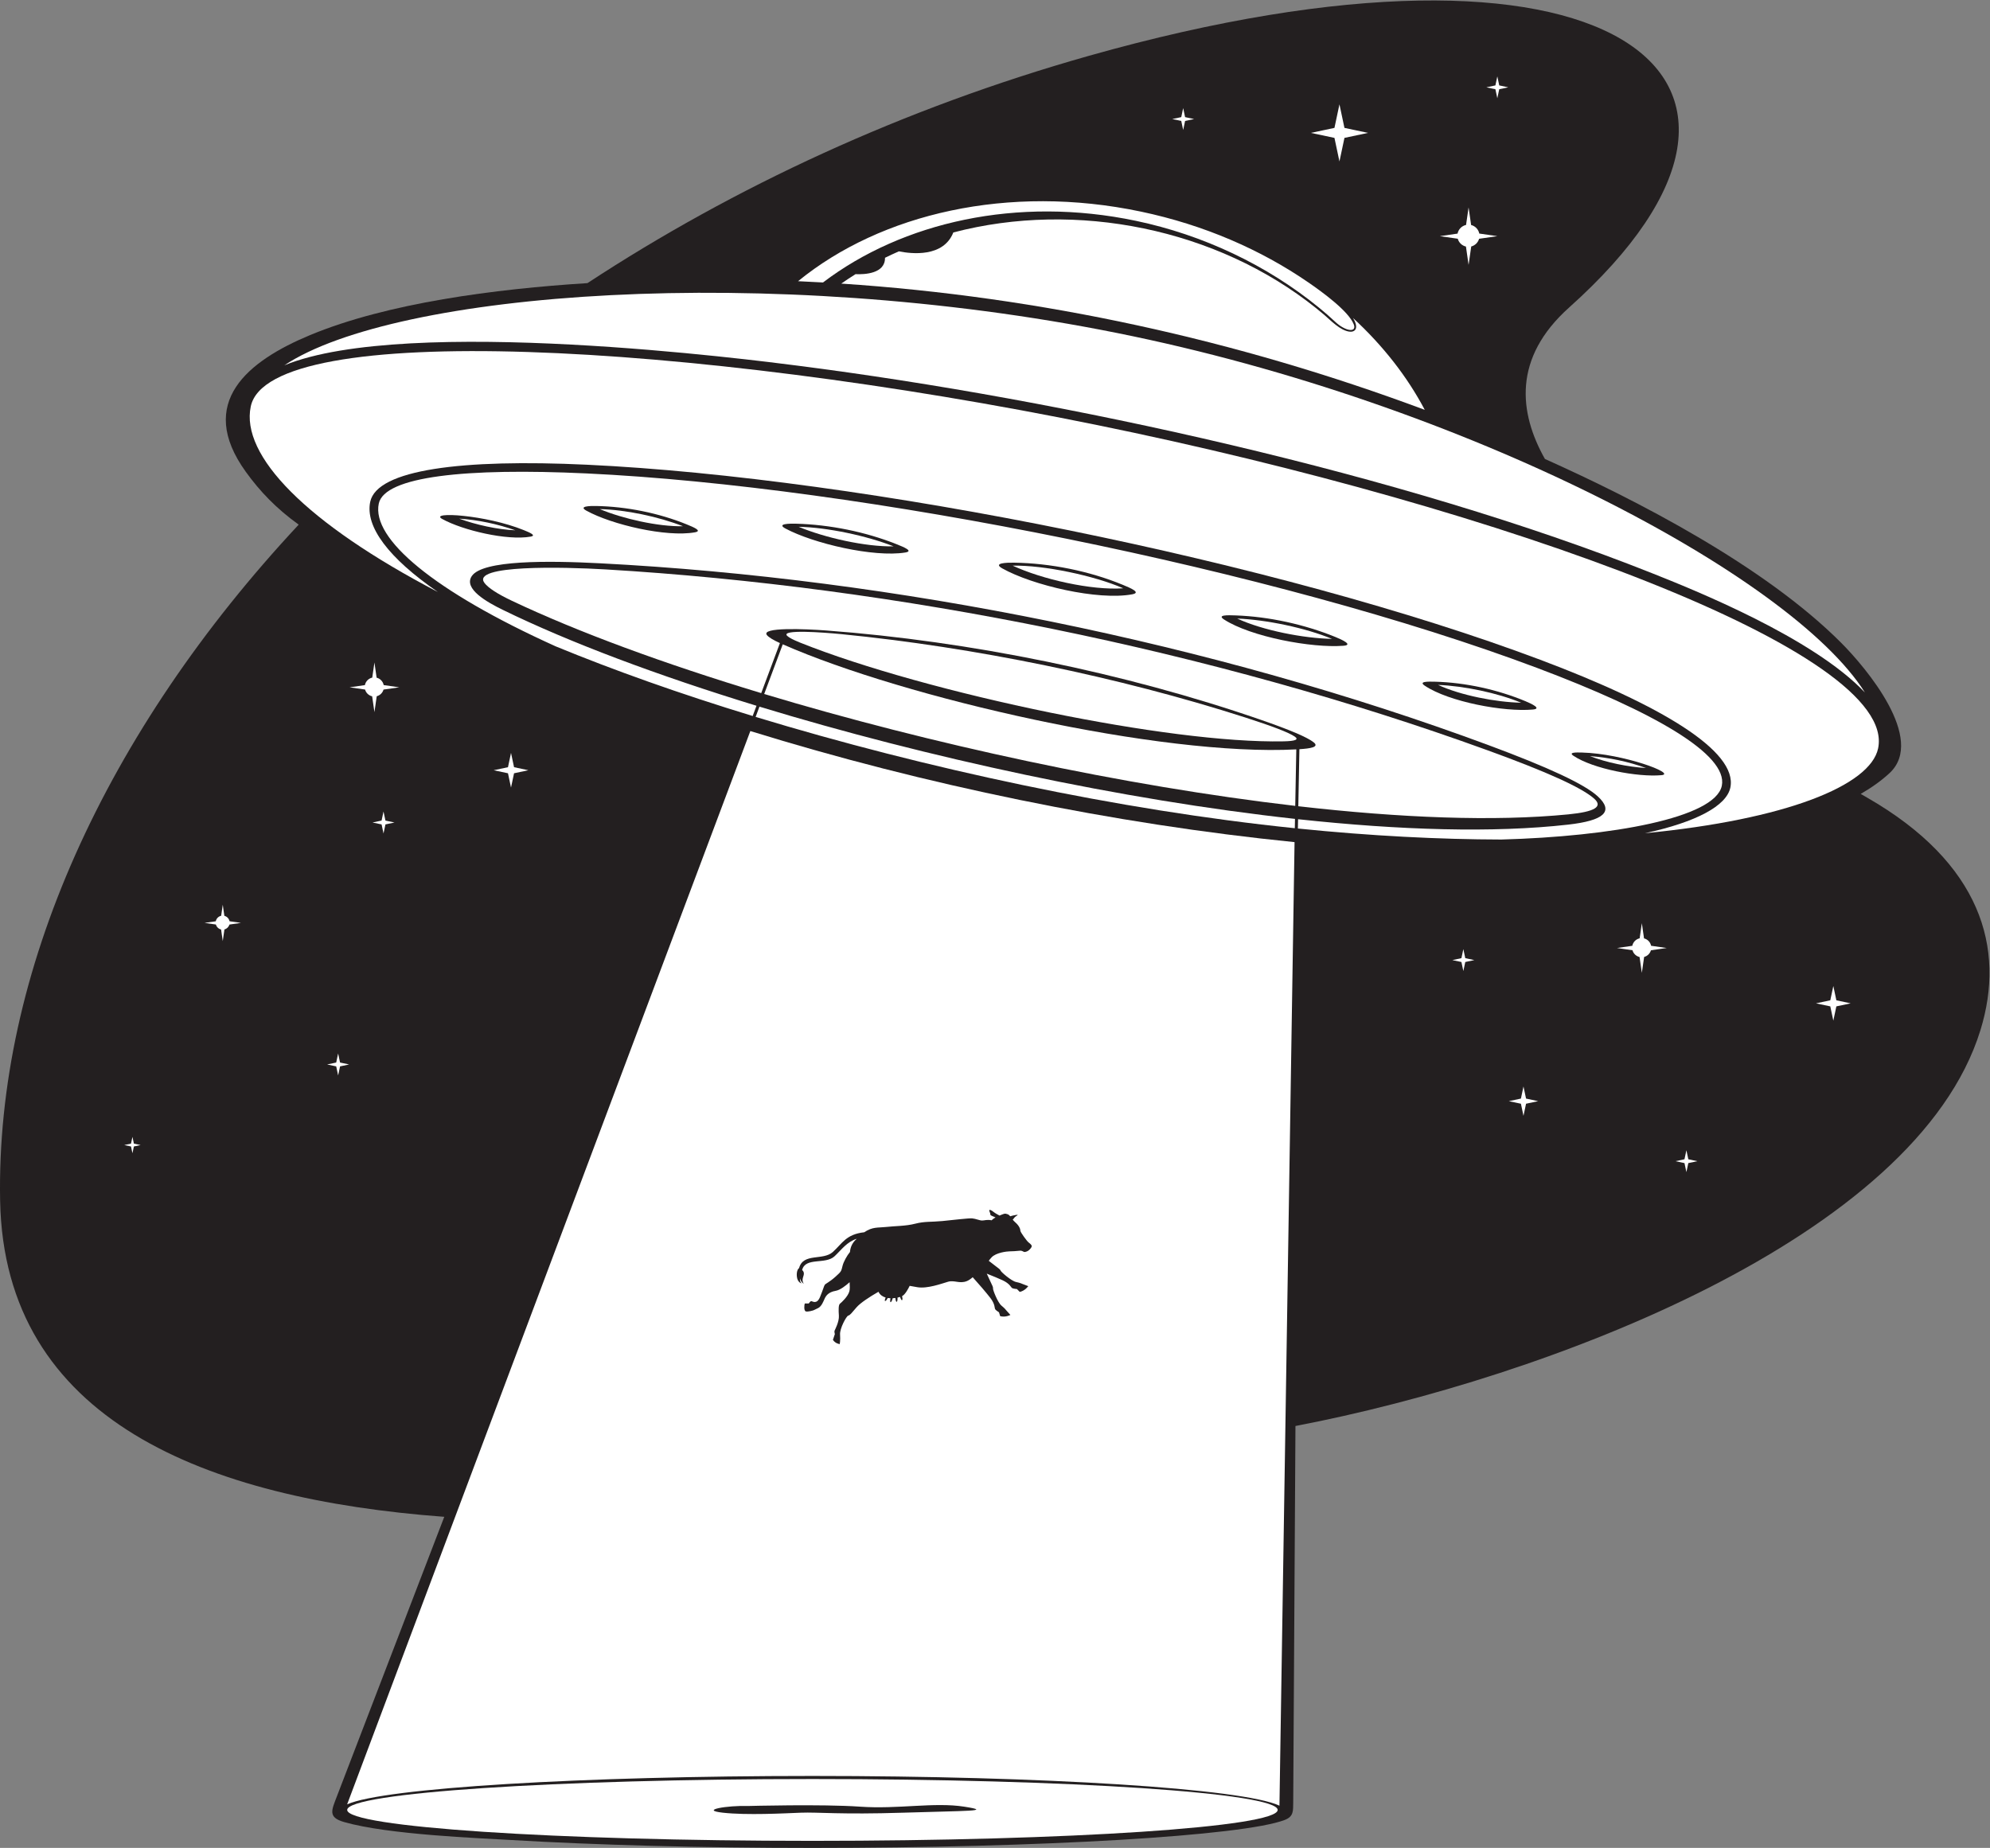
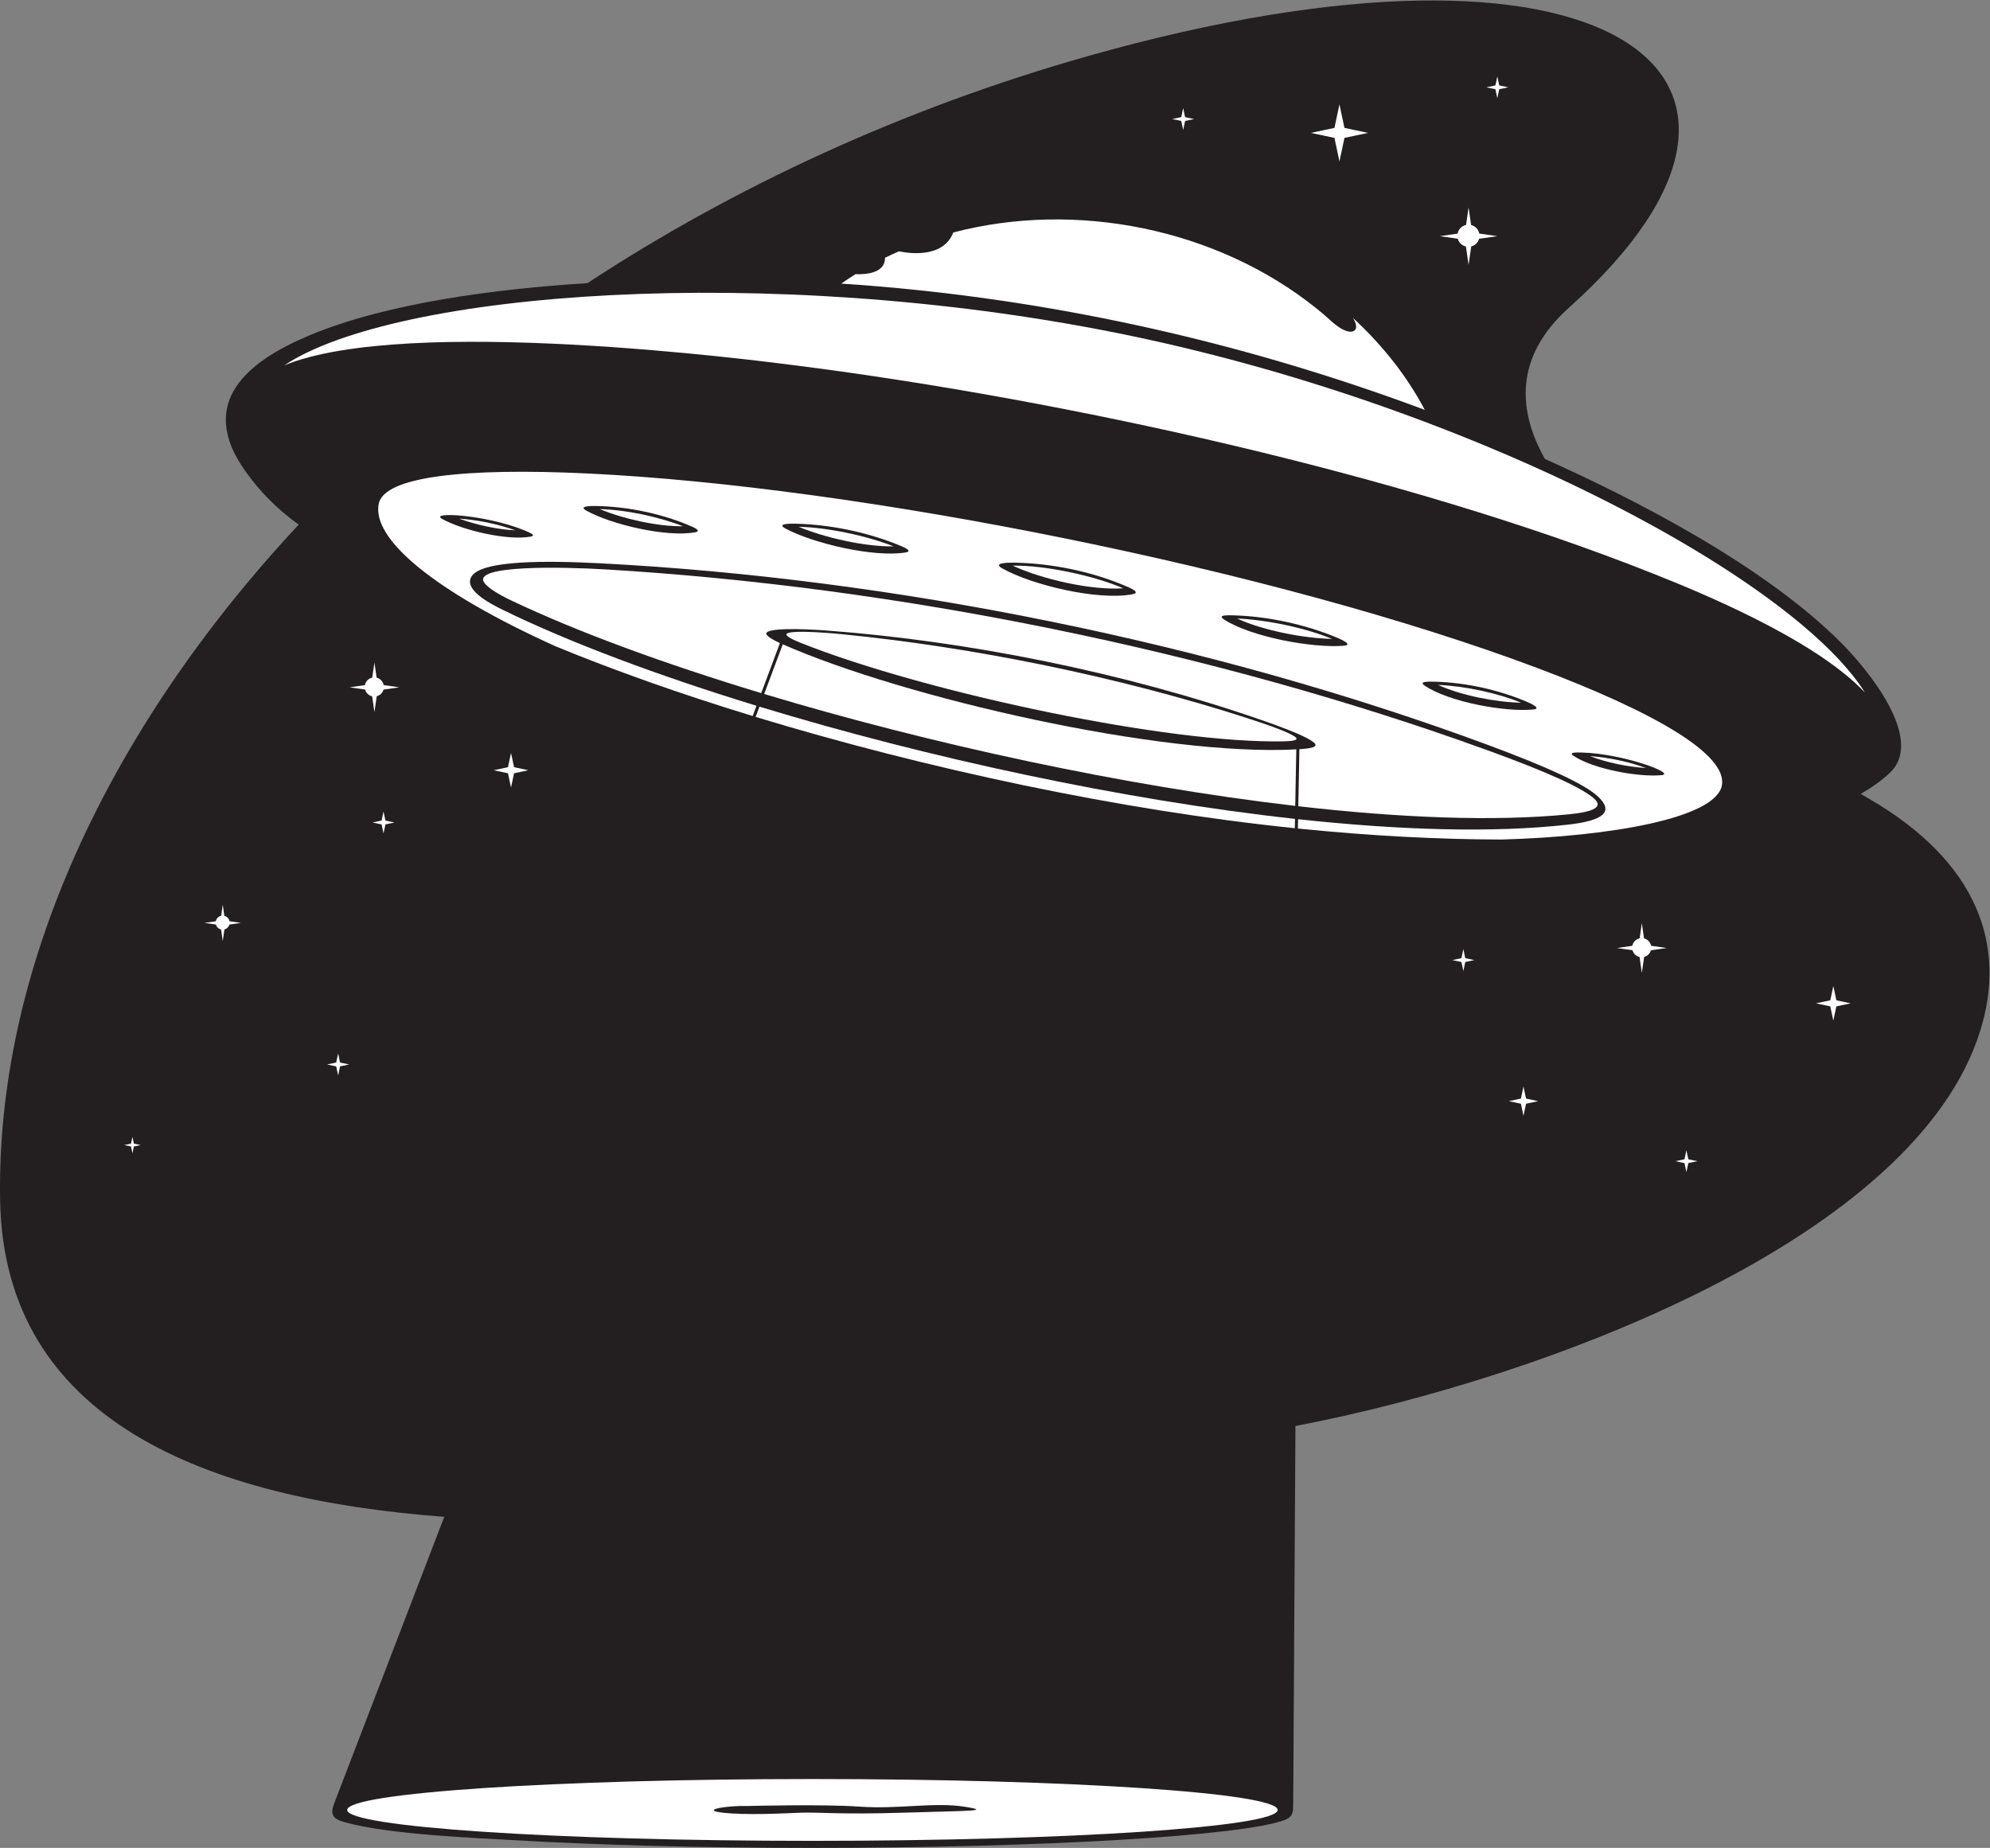
<svg xmlns="http://www.w3.org/2000/svg" viewBox="0 0 768.733 713.96" height="713.96" width="768.733" xml:space="preserve" id="svg2" version="1.1">
  <rect x="0" y="0" width="768.733" height="713.96" fill="#808080" stroke="none" />
  <defs id="defs6" />
  <g transform="matrix(1.333,0,0,-1.333,0,713.96)" id="g10">
    <g transform="scale(0.1)" id="g12">
      <path id="path14" style="fill:#231f20;fill-opacity:1;fill-rule:evenodd;stroke:none" d="M 976.637,150.305 1287.48,959.617 C 596.047,1011.38 12.535,1238.89 0.359,1875.74 -12.289,2537.45 306.273,3236.05 865.613,3835.4 c -64.976,46.77 -112.25,96.21 -153.34,153.21 -145.148,201.37 7.27,321.77 186.317,396.17 223.93,93.06 535.46,133.72 803.84,150.65 424.58,278.5 914.31,506.45 1452.85,658.73 1496.94,423.27 2151.04,-49.88 1391.83,-729.52 -163.68,-146.52 -145.39,-304.95 -69.99,-438.9 262.03,-117.35 635.81,-309.07 859.15,-533.47 70.21,-70.54 246.37,-278.25 139.42,-377.16 -23.68,-21.91 -51.83,-42 -83.4,-60.18 6.13,-3.58 12.33,-7.19 18.73,-10.86 329.1,-189 401.83,-435.15 328.24,-673.8 C 5553.38,1767.52 4483.87,1362.7 3754.18,1222.82 l -6.5,-1090.703 c -0.38,-24.59 1.67,-41.109 -24.82,-51.199 C 3601.98,34.852 3020.35,0 2354.39,0 2029.64,0 1722.32,8.516 1481,22.883 1390.76,28.254 1125.41,38.086 997.035,74.961 948.922,88.777 961.313,109.813 976.637,150.305 v 0" />
      <path id="path16" style="fill:#ffffff;fill-opacity:1;fill-rule:evenodd;stroke:none" d="m 3921.02,4434.3 c 86.67,-79.83 157.14,-169.94 207.87,-266.17 -545.08,203.35 -1112.23,327.63 -1690.92,365.92 13.47,9.45 27.26,18.56 41.34,27.36 26.43,-1.16 86.05,1.36 85.39,47.46 13.2,6.5 26.61,12.72 40.21,18.68 36.65,-7.39 129.11,-18.02 157.8,54.72 356.4,93.44 764.03,10.93 1051.59,-219.61 7.9,-6.34 15.56,-12.68 22.97,-18.99 20.09,-17.13 44.75,-43.87 71.69,-48.67 15.84,-2.82 31.49,7.06 12.06,39.3 v 0" />
-       <path id="path18" style="fill:#ffffff;fill-opacity:1;fill-rule:evenodd;stroke:none" d="m 3306.04,4742.77 c 183.2,-38.5 348.18,-110.61 485.91,-205.58 38.68,-26.66 116.21,-82.69 131.23,-121.39 9.22,-23.79 -22.9,-21.62 -54.73,8.33 -13.7,12.89 -28.65,25.97 -44.64,39.06 -152.99,125.32 -338.58,212.16 -531.88,252.79 -343.32,72.15 -676.45,-3.59 -906.91,-178.67 -24.08,1.38 -48.17,2.61 -72.29,3.69 240.47,196.14 610,282.34 993.31,201.77 v 0" />
      <path id="path20" style="fill:#ffffff;fill-opacity:1;fill-rule:evenodd;stroke:none" d="m 824.047,4297.22 c 320.843,213.37 1396.953,297.47 2412.613,93.75 1009.73,-202.53 1954.31,-702.83 2167.78,-1042.13 -150.17,159.41 -497.33,298.25 -616.66,345.71 -723.74,287.88 -1704.47,502.92 -2477.31,601.78 -121.37,15.53 -1130.63,146.7 -1486.423,0.89 v 0" />
      <path id="path22" style="fill:#ffffff;fill-opacity:1;fill-rule:evenodd;stroke:none" d="m 4350.97,2922.69 c -179.2,0.38 -376.74,10.27 -589.73,31.91 l 0.52,27 c 294.76,-31.92 565.94,-40.14 782.54,-15.71 103.64,11.7 133.9,37.91 85.84,82.06 -38.41,35.29 -142.58,83.84 -316.5,148.34 -798.84,296.27 -1723.17,483.01 -2573.5,527.03 -152.34,7.89 -341.16,9.61 -372.82,-36.87 -25.21,-37.03 44.71,-76.06 89.77,-98.04 195.05,-95.21 450.46,-190.81 735.23,-277.96 l -11.1,-29.72 c -212.2,64.75 -402.93,132.78 -571.04,201.95 -353.97,160.07 -533.88,311.95 -512.5,413.68 16.63,79.11 253.25,103.86 601.51,87.5 793.5,-37.29 1999.55,-279.55 2755.75,-563.94 337.74,-127.02 553.29,-250.82 534.86,-341.23 l -0.05,0.01 -0.1,-0.47 0.05,-0.01 c -19.9,-93.13 -319.6,-146.71 -638.73,-155.53 z m 208.84,242.74 c -15.4,10.33 7.28,9.88 24.94,9.41 119.18,-3.23 275.53,-61.46 230,-65.62 -67.85,-6.21 -198.09,18.05 -254.94,56.21 z m -3022.3,635.18 c 18.25,3.26 -2.67,11.98 -19.03,18.65 -110.4,45.02 -276.96,54.66 -236.96,32.52 59.61,-32.98 188.6,-63.22 255.99,-51.17 z m 1085.87,-46 c 24.82,4 -4.06,15.67 -26,24.4 -89.51,35.66 -193.5,56.52 -289.82,59.09 -19.98,0.54 -57.61,0.12 -31.46,-13.92 80.93,-43.45 256.15,-84.33 347.28,-69.57 z m -609.69,58.5 c 22.45,3.99 -3.32,14.72 -23.38,22.9 -80.9,32.99 -175.07,51.85 -262.43,53.43 -18.18,0.33 -52.24,-0.43 -28.67,-13.48 73.1,-40.5 231.75,-77.65 314.48,-62.85 z m 1267.27,-179.69 c 26.82,4.96 -3.73,17.87 -27.9,27.83 -96.74,39.84 -209.45,62.38 -314.1,63.89 -21.78,0.33 -62.58,-0.77 -34.41,-16.56 87.56,-49.08 277.2,-93.58 376.41,-75.16 z m 266.33,-72.99 c -21.1,13.65 10.03,12.71 33.63,11.87 96.3,-3.39 199.89,-26.15 289.08,-62.57 18.52,-7.55 52.79,-23.09 23.2,-25.41 -91.58,-7.19 -268.43,25.92 -345.91,76.11 z m 581.67,-191.88 c -18.95,12.69 8.96,12.15 30.62,11.56 87.33,-2.37 181.12,-23.02 261.73,-56.73 16.79,-7.02 47.65,-21.43 20.82,-23.89 -83.22,-7.64 -243.4,22.21 -313.17,69.06 v 0" />
-       <path id="path24" style="fill:#ffffff;fill-opacity:1;fill-rule:evenodd;stroke:none" d="M 5442.68,3186.82 C 5419.95,3078.7 5174.04,2980.44 4766.99,2941 c 149.35,32.36 236.21,79.45 247.44,132.02 l 0.05,-0.01 0.11,0.47 -0.05,0.06 c 21.57,105.16 -200.75,238.5 -550.73,370.12 -754.6,283.8 -1963.04,527.82 -2763.34,565.44 -361.32,16.97 -607.9,-13.9 -627.58,-107.53 -15.06,-71.66 52.61,-162.62 196.06,-261.44 -382.462,199.78 -572.091,395.79 -542.239,537.83 52.809,251.27 1270.459,187.44 2450.879,-53.53 1180.43,-240.96 2323.63,-659.04 2265.09,-937.61 v 0" />
      <path id="path26" style="fill:#ffffff;fill-opacity:1;fill-rule:evenodd;stroke:none" d="m 4545.35,2995.67 c 75.48,7.4 101.19,22.07 74.18,45.82 -36.66,32.25 -138.59,78.16 -309.65,140.24 -794.86,288.39 -1711.64,473.95 -2555.19,523.91 -122.44,7.25 -391,13.74 -350.63,-39.34 10.97,-14.44 37.75,-31.85 79.75,-51.76 191.92,-90.94 442.64,-182.92 722.2,-267.45 l 54.19,145.04 c -19.48,8.81 -32.02,16.46 -37.35,22.73 -20.35,23.94 111.47,18.27 171.63,13.77 414.41,-30.96 866.17,-122.75 1259.18,-258.86 84.58,-29.29 135.07,-50.7 153.39,-65.38 17.38,-13.92 -10.79,-17.97 -41.44,-19.86 l -3.15,-165.31 c 295.32,-33.86 566.88,-44.74 782.89,-23.55 v 0" />
      <path id="path28" style="fill:#ffffff;fill-opacity:1;fill-rule:evenodd;stroke:none" d="m 4770.1,3129.93 c -50.55,18.58 -108.74,30.59 -162.49,34.57 47.25,-18.66 111.18,-31.39 162.49,-34.57 z m -1050.41,77.36 c 33.98,0.67 45.27,5.04 32.46,13.8 -17.38,11.9 -64.66,30.06 -143.63,55.43 -366.9,117.87 -786.48,203.66 -1169.57,241.41 -55.61,5.48 -177.35,14.29 -157.77,-4.82 5.32,-5.18 17.86,-11.78 37.37,-19.6 180.67,-72.44 454.49,-147.69 724.76,-202.9 256.28,-52.34 509.25,-86.63 676.38,-83.32 z m -2388.96,645.47 c 48.25,-17.73 111.89,-31.83 162.66,-33.76 -50.81,18 -108.91,30.41 -162.66,33.76 z m 983.73,-23.62 c 75.64,-31.64 193.84,-58.36 275.22,-56.66 -78.04,30.69 -191.75,54.89 -275.22,56.66 z m -576.26,51.27 c 67.12,-28.03 169.07,-51.07 241.19,-49.69 -69.8,27.41 -166.53,48.06 -241.19,49.69 z M 2934.73,3716.5 c 84.31,-39.16 228.02,-72.2 320.46,-65.61 -83.57,36.53 -230.31,67.59 -320.46,65.61 z m 650.61,-153.27 c 73.82,-34.32 192.77,-57.43 274.74,-58.92 -77.11,31.98 -190.95,55.6 -274.74,58.92 z m 582.1,-192.36 c 65.46,-30.3 168.07,-50.25 240.78,-51.6 -68.98,28.55 -165.86,48.6 -240.78,51.6 v 0" />
-       <path id="path30" style="fill:#ffffff;fill-opacity:1;fill-rule:evenodd;stroke:none" d="M 1005.98,126.172 2174.47,3237.14 C 2676.19,3081.6 3229.12,2967.56 3751.56,2915.17 L 3707.79,122.41 c -105.31,49.668 -682.44,86.137 -1353.4,86.137 -666.35,0 -1244.23,-34.875 -1348.41,-82.375 z M 2873.75,1819.07 c 0,0 3.41,3.93 11.25,8.34 -6.21,3.14 -15.19,5.15 -14.95,8.31 0.31,4.01 -4,10.48 -3.08,12.64 0.92,2.16 5.86,0.31 12.64,-5.23 4.25,-3.49 11.89,-7.69 17.01,-10.35 13.05,5.27 14.84,7.1 23.38,3.87 3.26,-1.24 5.5,-3.3 7.61,-5.93 3.59,1.14 9.25,2.71 16.13,3.77 12.02,1.85 0.92,-2.47 -2.77,-6.17 -2.11,-2.1 -3.41,-5 -6.18,-7.34 1.97,-2.46 4.33,-5.08 7.41,-7.77 12.02,-10.48 14.79,-20.03 14.79,-24.34 0,-4.33 18.81,-29.92 23.43,-33.62 4.63,-3.69 9.56,-7.7 9.56,-11.09 0,-3.39 -4.63,-8.63 -8.63,-12.02 -4.01,-3.39 -8.94,-4.63 -12.03,-4.93 -3.08,-0.32 -6.78,4.61 -13.87,3.7 -7.09,-0.93 -23.11,-1.86 -29.9,-1.86 -6.78,0 -39.16,-3.39 -52.11,-17.57 -3.63,-3.98 -6.14,-7.18 -8.05,-9.79 7.21,-5.68 13.89,-10.89 17.67,-13.7 11.31,-8.36 15.77,-11.6 16.94,-15.17 1.16,-3.56 30.68,-29.57 44.38,-32.52 13.69,-2.95 17.73,-5.36 17.73,-5.36 l 17.75,-6.75 c 0,0 -9.29,-13.52 -24.68,-16.67 l -8.13,8.28 c 0,0 -10.5,0.8 -13.98,2.82 -3.47,2.01 -6.27,12.71 -27.8,22.71 -10.42,4.83 -28.48,12.35 -45.67,19.15 4.06,-9.03 7.94,-17.53 10.15,-22.06 6.16,-12.63 8.63,-17.57 8.01,-21.27 -0.62,-3.69 13.56,-40.38 24.36,-49.33 10.79,-8.93 13.26,-12.93 13.26,-12.93 l 12.64,-14.19 c 0,0 -14.5,-7.71 -29.61,-3.39 l -3.39,11.09 c 0,0 -8.93,5.56 -11.09,8.95 -2.16,3.38 0.3,14.18 -14.18,32.99 -11.02,14.29 -35.75,43.2 -50.91,59.76 -5.69,-4.98 -11.56,-9.15 -17.23,-11.37 -21.27,-8.32 -35.76,3.7 -54.56,-1.84 -18.81,-5.55 -59.81,-20.67 -88.79,-15.72 -7.15,1.21 -14.54,2.67 -22.1,3.92 -4.74,-9.83 -13.52,-25.74 -22.02,-29.84 1.12,-4.4 1.81,-9.15 0.35,-11.34 -1.56,-2.34 -4.06,3.11 -6.15,9.06 -2.18,-0.7 -4.68,-1.37 -7.4,-1.95 0.24,-4.77 -0.01,-10.05 -2.02,-11.99 -2.1,-2.03 -3.4,4.35 -4.17,10.89 -2.52,-0.37 -5.16,-0.63 -7.85,-0.77 -1.11,-4.71 -2.87,-9.88 -5.4,-11.21 -2.51,-1.31 -2.05,4.84 -1,11.17 -2.63,0.08 -5.27,0.33 -7.87,0.74 -2.02,-4.03 -4.6,-8.02 -7.13,-8.72 -2.58,-0.72 -1.16,4.51 1,10.1 -8.71,2.56 -16.36,7.66 -20.73,16.7 -26.53,-15.15 -52.48,-32.48 -63.23,-44.72 -13.26,-15.11 -18.72,-23.13 -24.26,-24.36 -5.55,-1.24 -25.07,-37.61 -23.83,-54.88 1.23,-17.26 -0.93,-27.75 -0.93,-27.75 0,0 -12.64,1.24 -19.73,12.34 l 5.55,16.65 c 0,0 -1.85,7.09 -0.93,9.56 0.93,2.46 13.88,26.5 12.64,43.77 -1.23,17.26 -1.23,31.44 3.09,34.84 4.31,3.39 23.42,20.66 27.43,36.38 1.52,5.94 1.23,15.45 0.58,25.91 -10.95,-9.87 -27.33,-22.76 -40.34,-24.99 -21.58,-3.7 -28.42,-14.84 -32.11,-22.86 -3.7,-8.01 -8.59,-21.75 -18.45,-26.98 -9.87,-5.25 -15.42,-7.14 -15.42,-7.14 0,0 -13.87,-4.32 -20.35,-2.78 -6.47,1.54 -4.93,19.38 -3.08,23.08 h 11.4 c 0,0 4.02,6.47 7.1,6.77 3.08,0.32 16.03,-11.22 25.58,12.2 9.57,23.43 11.15,31.31 13.62,35 2.46,3.71 13.2,7.59 31.09,23.62 17.88,16.03 16.34,15.5 20.65,32.15 2.97,11.45 12.35,28.59 21.33,39.57 1.07,12.1 5.24,24.94 18.13,36.89 0.53,0.49 1.05,0.97 1.58,1.44 -29.3,-9.66 -43.04,-30.64 -64.23,-50.63 -26.62,-25.12 -84.58,-1.78 -94.14,-40.12 2.28,-1.85 4.47,-4.65 4.98,-8.72 1.15,-9.23 -8.54,-17.65 -0.46,-31.11 0,0 -8.86,5.94 -10.78,15.95 0.38,-3.03 -1.77,-7.16 4.39,-14.71 0,0 -11.94,2.31 -13.48,20.79 -1.19,14.2 3.56,21.84 6.47,23.3 11.91,45.1 69.39,21.12 97.91,46.88 27.36,24.7 38.18,51.33 91.05,57.16 23.85,16.31 39.61,12.7 61.8,15.22 27.13,3.08 58.57,2.47 85.7,9.56 27.13,7.09 46.55,4.63 78.62,7.7 32.06,3.09 76.15,8.64 86.63,7.72 10.48,-0.93 21.27,-6.17 28.67,-6.17 7.39,0 14.18,3.39 27.74,0.61 v 0" />
      <path id="path32" style="fill:#ffffff;fill-opacity:1;fill-rule:evenodd;stroke:none" d="m 2214.59,3344.52 c 479.37,-144.38 1042.27,-266.63 1538.96,-324.27 l 3.1,163.76 c -391.79,-21.06 -1133.98,148.72 -1488.26,304.51 l -53.8,-144 z M 2167.34,121.453 c 0,0 214.75,5.82 325.04,-1.941 110.28,-7.766 214.76,13.586 301.82,0 87.07,-13.594 5.81,-11.653 -177.03,-17.473 -182.83,-5.816 -246.68,1.945 -296.02,0 -49.33,-1.941 -156.72,-7.762 -226.37,0 -69.65,7.766 14.51,21.348 72.56,19.414 z m 187.05,78.156 c 744.49,0 1348.25,-40.117 1348.25,-89.589 0,-49.485 -603.76,-89.598 -1348.25,-89.598 -744.48,0 -1348.24,40.113 -1348.24,89.598 0,49.472 603.76,89.589 1348.24,89.589 z M 3752.32,2955.51 c -511.12,52.61 -1071.74,173.45 -1562.54,322.61 l 11.1,29.73 c 483.91,-147.5 1051.41,-270.33 1551.95,-325.26 l -0.51,-27.08 v 0" />
      <path id="path34" style="fill:#ffffff;fill-opacity:1;fill-rule:evenodd;stroke:none" d="m 1480.9,3173.79 8.8,-41.45 41.45,-8.79 -41.45,-8.8 -8.8,-41.45 -8.79,41.45 -41.46,8.8 41.46,8.79 8.79,41.45 z m 1947.9,1868.89 5.55,-26.14 26.15,-5.54 -26.15,-5.55 -5.55,-26.16 -5.55,26.16 -26.15,5.55 26.15,5.54 5.55,26.14 z m 910.37,91.96 5.55,-26.15 26.15,-5.54 -26.15,-5.55 -5.55,-26.15 -5.54,26.15 -26.16,5.55 26.16,5.54 5.54,26.15 z m -457.5,-80.98 14.49,-68.31 68.31,-14.49 -68.31,-14.49 -14.49,-68.31 -14.48,68.31 -68.31,14.49 68.31,14.49 14.48,68.31 z m 374.24,-298.82 7.33,-50.97 c 11.95,-2.97 21.25,-12.64 23.69,-24.78 l 52.24,-7.52 -52.81,-7.61 c -3.09,-10.9 -11.78,-19.44 -22.77,-22.3 l -7.68,-53.36 -7.66,53.13 c -11.46,2.63 -20.59,11.4 -23.73,22.67 l -51.88,7.47 51.32,7.39 c 2.47,12.51 12.21,22.42 24.63,25.13 l 7.32,50.75 z m 631.2,-2732.73 5.55,-26.15 26.15,-5.55 -26.15,-5.55 -5.55,-26.15 -5.55,26.15 -26.14,5.55 26.14,5.55 5.55,26.15 z m -646.39,583 5.57,-26.26 26.27,-5.58 -26.27,-5.57 -5.57,-26.27 -5.58,26.27 -26.25,5.57 26.25,5.58 5.58,26.26 z m 174.27,-398.22 7.44,-35.07 35.08,-7.43 -35.08,-7.45 -7.44,-35.06 -7.43,35.06 -35.08,7.45 35.08,7.43 7.43,35.07 z m 342.99,473.37 6.34,-44.06 c 10.33,-2.57 18.37,-10.93 20.48,-21.43 l 45.17,-6.5 -45.66,-6.58 c -2.67,-9.42 -10.19,-16.81 -19.69,-19.29 l -6.64,-46.12 -6.61,45.93 c -9.92,2.27 -17.82,9.86 -20.52,19.59 l -44.87,6.47 44.38,6.39 c 2.13,10.82 10.56,19.38 21.3,21.73 l 6.32,43.87 z m 554.93,-182.11 8.8,-41.45 41.45,-8.8 -41.45,-8.79 -8.8,-41.45 -8.79,41.45 -41.45,8.79 41.45,8.8 8.79,41.45 z m -4929.086,-437.24 4.149,-19.58 19.586,-4.16 -19.586,-4.15 -4.149,-19.58 -4.156,19.58 -19.586,4.15 19.586,4.16 4.156,19.58 z m 596.055,241.69 5.574,-26.27 26.257,-5.57 -26.257,-5.58 -5.574,-26.25 -5.57,26.25 -26.266,5.58 26.266,5.57 5.57,26.27 z m -334.348,431.24 4.649,-32.29 c 7.574,-1.89 13.465,-8.01 15.015,-15.71 l 33.102,-4.77 -33.469,-4.82 c -1.953,-6.89 -7.465,-12.32 -14.43,-14.13 l -4.867,-33.81 -4.847,33.66 c -7.266,1.67 -13.047,7.24 -15.039,14.37 l -32.875,4.73 32.519,4.69 c 1.563,7.94 7.738,14.21 15.609,15.92 l 4.633,32.16 z m 465.859,270.07 5.57,-26.27 26.26,-5.57 -26.26,-5.57 -5.57,-26.26 -5.57,26.26 -26.27,5.57 26.27,5.57 5.57,26.27 z m -26.31,431.95 6.34,-44.06 c 10.33,-2.57 18.37,-10.92 20.48,-21.43 l 45.17,-6.5 -45.66,-6.57 c -2.67,-9.43 -10.19,-16.81 -19.69,-19.29 l -6.64,-46.12 -6.61,45.92 c -9.92,2.27 -17.82,9.86 -20.52,19.6 l -44.86,6.46 44.37,6.39 c 2.13,10.83 10.55,19.39 21.3,21.73 l 6.32,43.87 v 0" />
    </g>
  </g>
</svg>